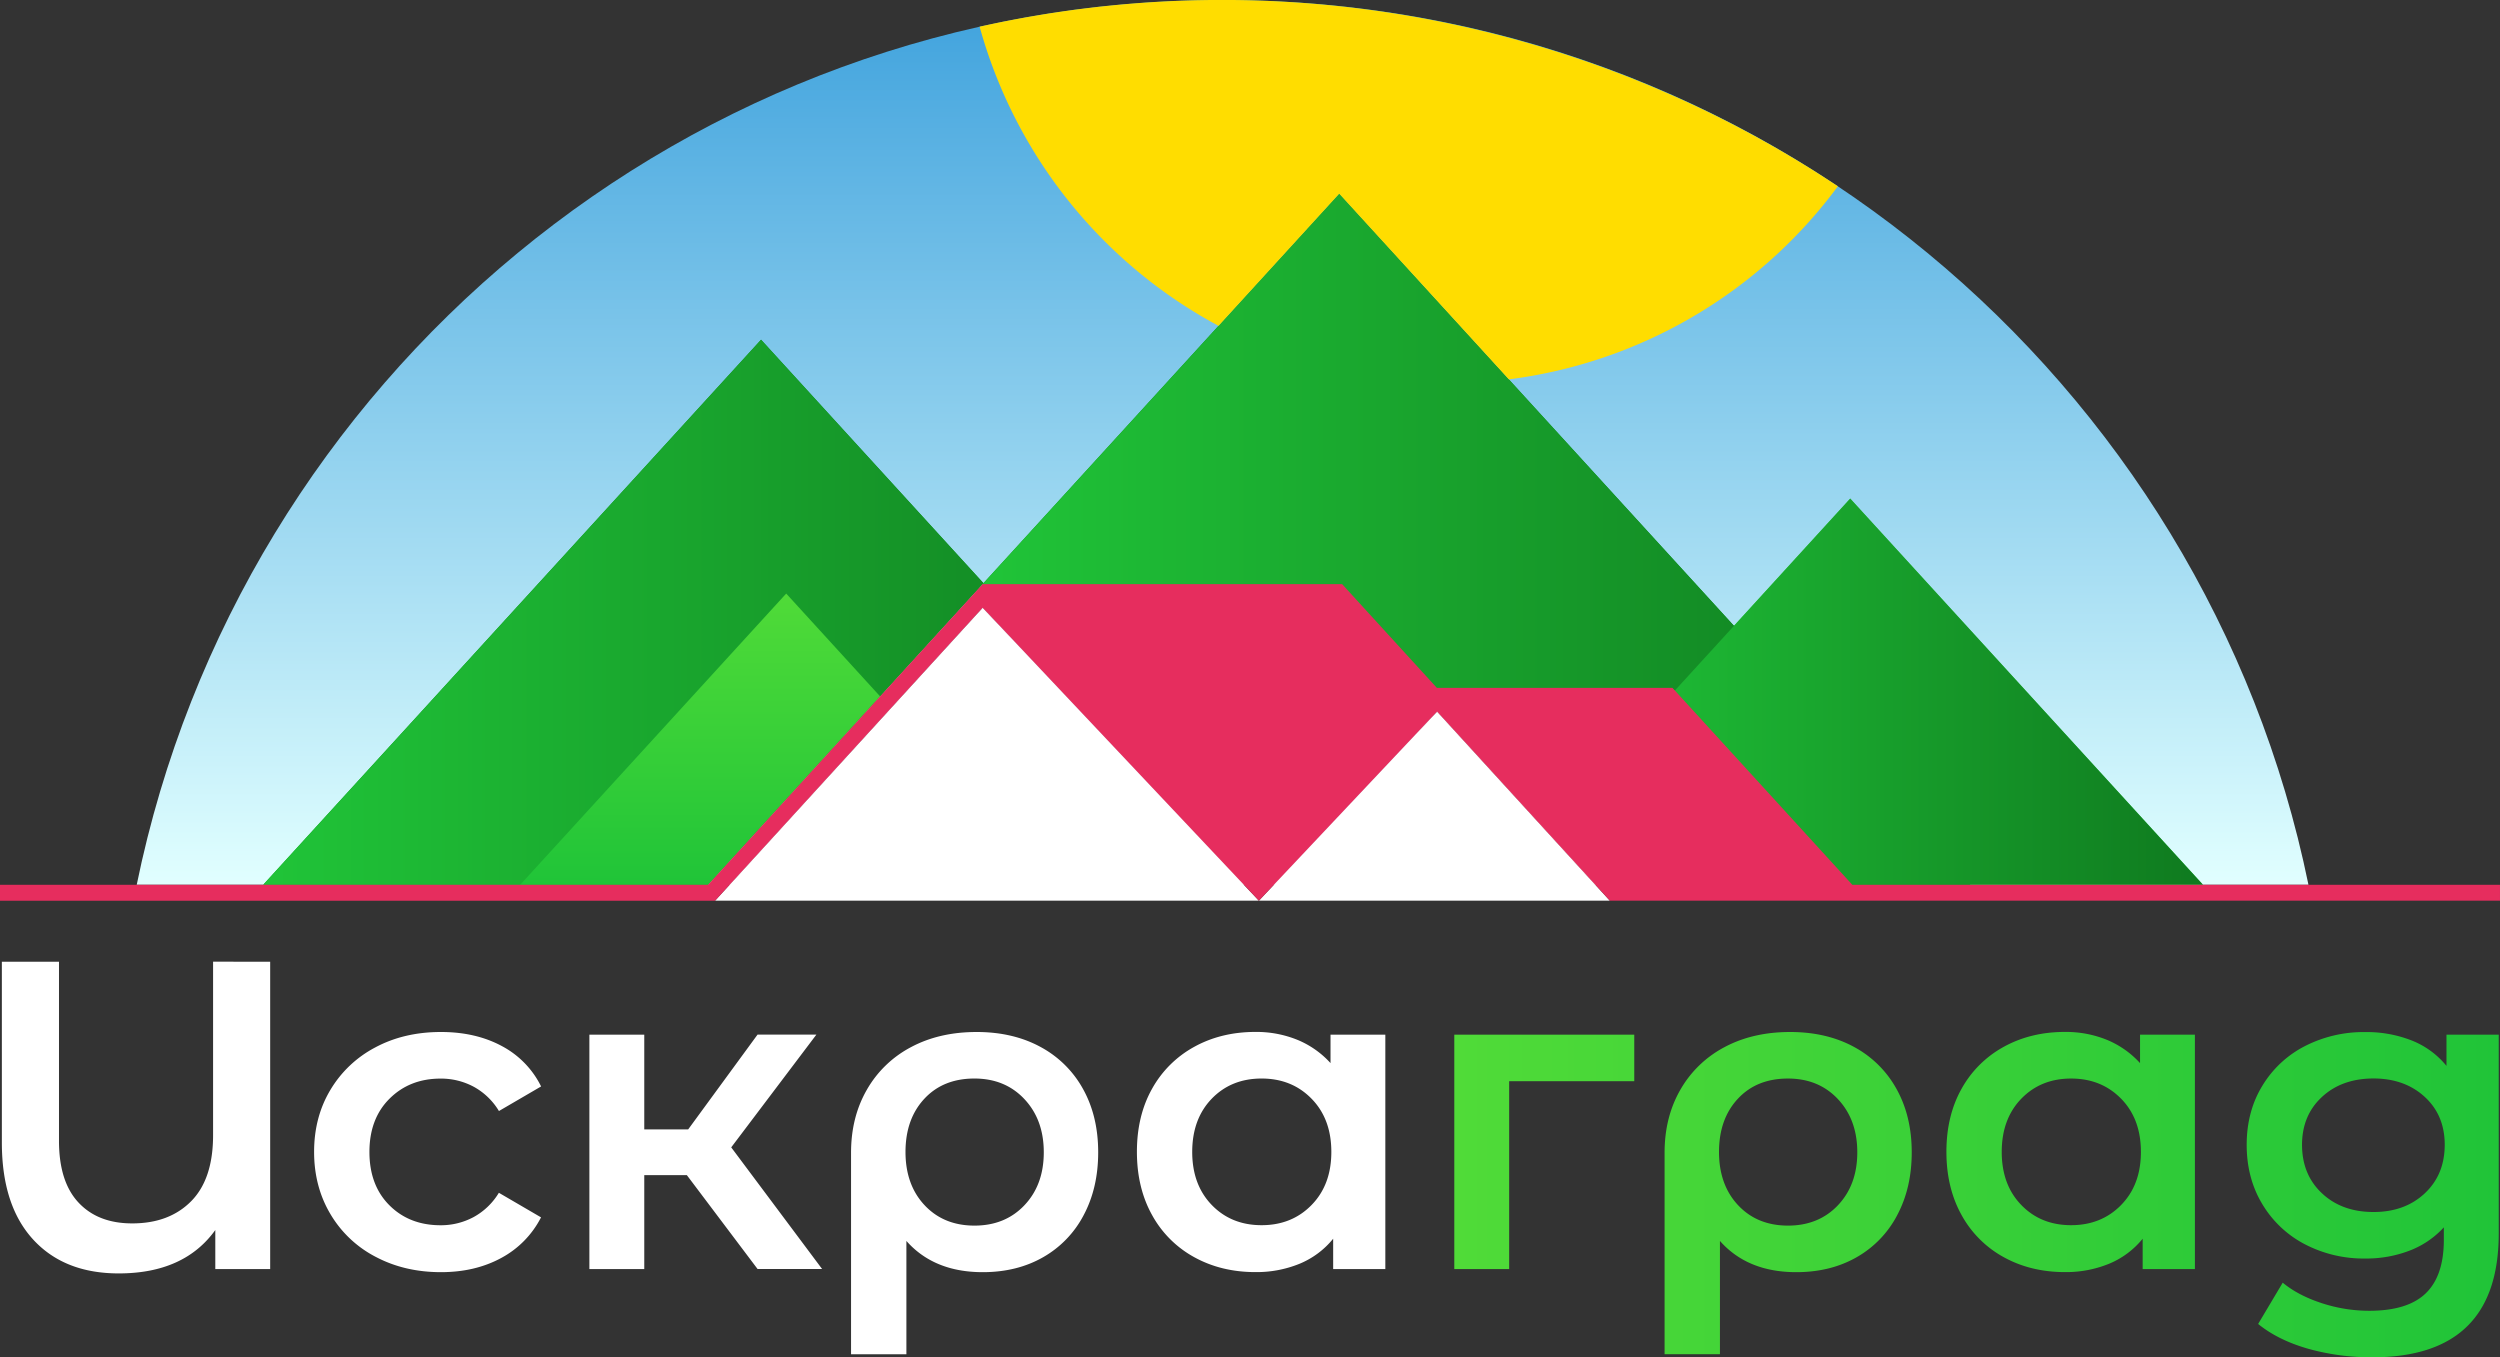
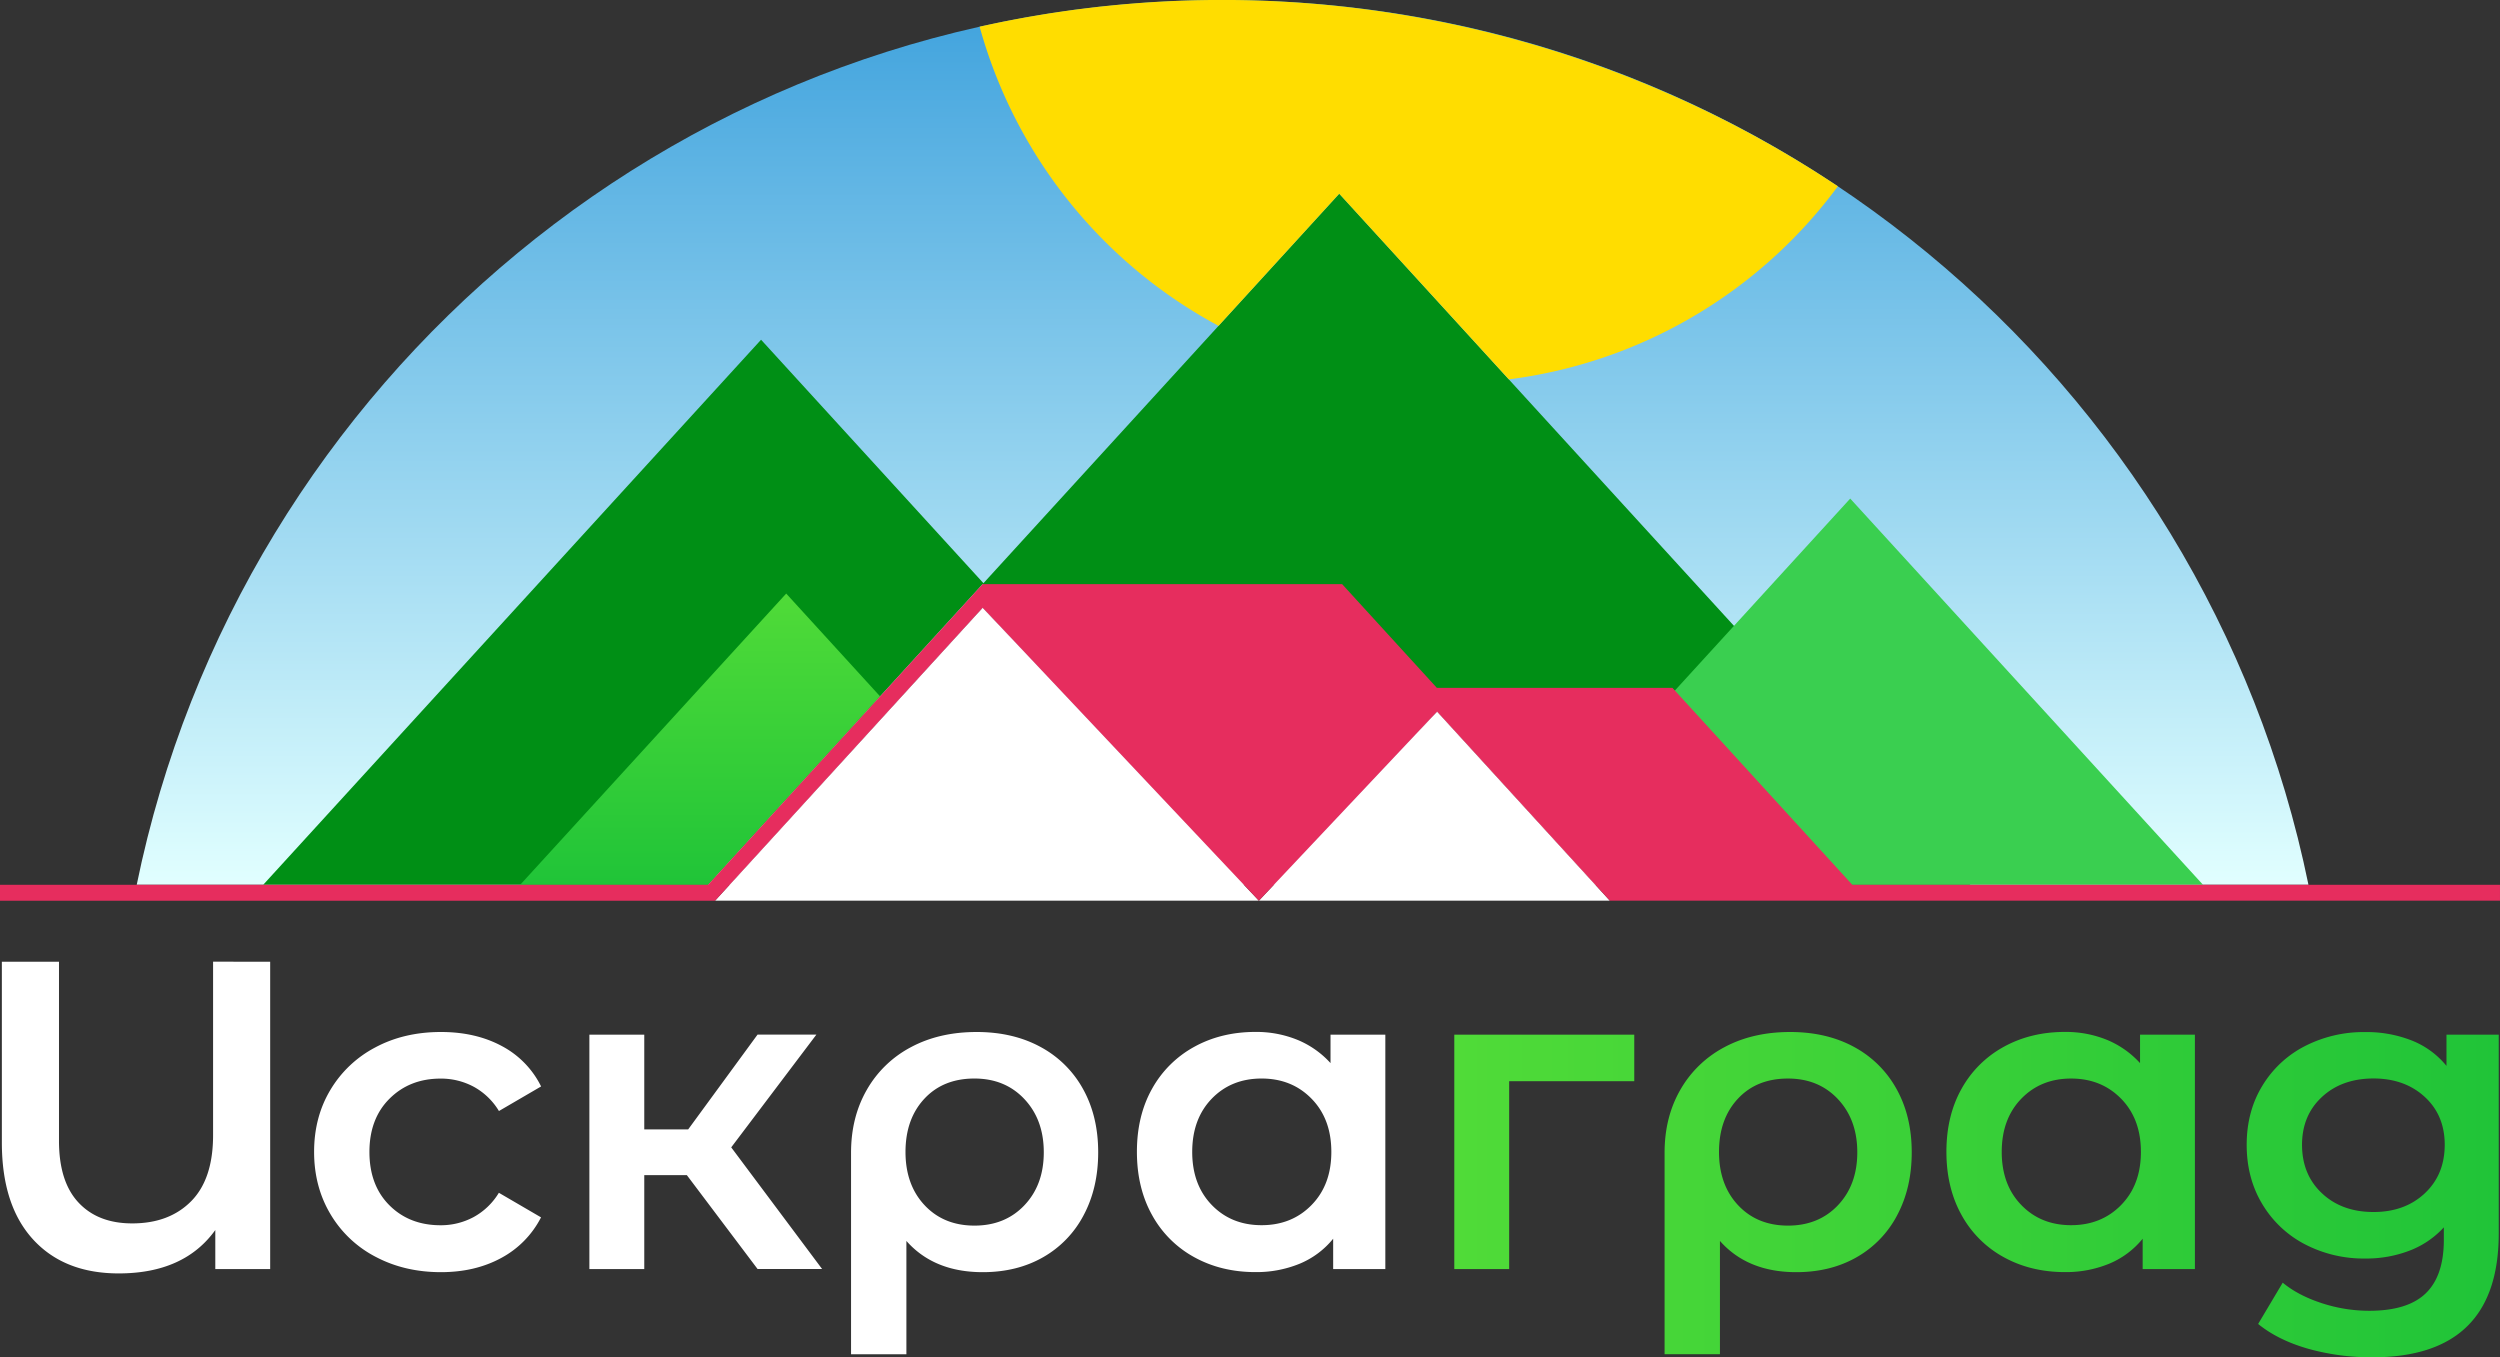
<svg xmlns="http://www.w3.org/2000/svg" xmlns:xlink="http://www.w3.org/1999/xlink" viewBox="0 0 1441.01 782.37">
  <rect x="0" y="0" width="1441.01" height="782.37" fill="#333333" stroke="none" />
  <defs>
    <style>.cls-1{fill:none;clip-rule:evenodd;}.cls-2{clip-path:url(#clip-path);}.cls-3{fill:url(#linear-gradient);}.cls-4{fill:#008f15;}.cls-16,.cls-17,.cls-4,.cls-5{fill-rule:evenodd;}.cls-5{fill:#3acf50;}.cls-6{clip-path:url(#clip-path-2);}.cls-7{fill:url(#linear-gradient-2);}.cls-8{clip-path:url(#clip-path-3);}.cls-9{fill:url(#linear-gradient-3);}.cls-10{clip-path:url(#clip-path-4);}.cls-11{fill:url(#linear-gradient-4);}.cls-12{clip-path:url(#clip-path-5);}.cls-13{fill:url(#linear-gradient-5);}.cls-14{fill:#fff;}.cls-15{fill:url(#linear-gradient-6);}.cls-16{fill:#fd0;}.cls-17{fill:#e62d5e;}</style>
    <clipPath id="clip-path">
      <path class="cls-1" d="M1330.61,510C1271,218.92,1013.39,0,704.7,0S138.45,218.92,78.8,510H420.56L566.41,350.3,713.14,510H738l90.33-99.82L919.52,510Z" />
    </clipPath>
    <linearGradient id="linear-gradient" x1="704.7" x2="704.7" y2="509.97" gradientUnits="userSpaceOnUse">
      <stop offset="0" stop-color="#3fa2dd" />
      <stop offset="1" stop-color="#e1ffff" />
    </linearGradient>
    <clipPath id="clip-path-2">
-       <polygon class="cls-1" points="151.73 509.97 408.11 509.97 566.38 336.69 724.66 509.97 725.62 509.97 438.67 195.82 151.73 509.97" />
-     </clipPath>
+       </clipPath>
    <linearGradient id="linear-gradient-2" x1="151.73" y1="352.9" x2="725.62" y2="352.9" gradientUnits="userSpaceOnUse">
      <stop offset="0" stop-color="#20c438" />
      <stop offset="1" stop-color="#0f7a1f" />
    </linearGradient>
    <clipPath id="clip-path-3">
-       <polygon class="cls-1" points="566.38 336.69 724.66 509.97 828.32 396.49 931.98 509.97 1135.77 509.97 771.94 111.66 566.38 336.69" />
-     </clipPath>
+       </clipPath>
    <linearGradient id="linear-gradient-3" x1="566.39" y1="310.81" x2="1135.77" y2="310.81" xlink:href="#linear-gradient-2" />
    <clipPath id="clip-path-4">
-       <polygon class="cls-1" points="897.57 472.29 931.98 509.97 1269.8 509.97 1066.47 287.38 897.57 472.29" />
-     </clipPath>
+       </clipPath>
    <linearGradient id="linear-gradient-4" x1="897.56" y1="398.67" x2="1269.8" y2="398.67" xlink:href="#linear-gradient-2" />
    <clipPath id="clip-path-5">
      <polygon class="cls-1" points="299.86 509.97 408.11 509.97 507.29 401.39 453.17 342.13 299.86 509.97" />
    </clipPath>
    <linearGradient id="linear-gradient-5" x1="403.57" y1="342.13" x2="403.57" y2="509.97" gradientUnits="userSpaceOnUse">
      <stop offset="0" stop-color="#50db38" />
      <stop offset="1" stop-color="#20c438" />
    </linearGradient>
    <linearGradient id="linear-gradient-6" x1="838.26" y1="688.61" x2="1440.29" y2="688.61" xlink:href="#linear-gradient-5" />
  </defs>
  <title>Asset 11</title>
  <g id="Layer_2" data-name="Layer 2">
    <g id="Layer_1-2" data-name="Layer 1">
      <g class="cls-2">
        <rect class="cls-3" x="78.8" width="1251.81" height="509.97" />
      </g>
      <polygon class="cls-4" points="725.62 509.97 724.67 509.97 566.39 336.69 408.11 509.97 151.73 509.97 438.68 195.82 725.62 509.97" />
      <polygon class="cls-4" points="1135.77 509.97 931.98 509.97 828.32 396.49 724.66 509.97 566.38 336.69 771.94 111.66 1135.77 509.97" />
      <polygon class="cls-5" points="1269.8 509.97 931.98 509.97 897.57 472.3 1066.47 287.38 1269.8 509.97" />
-       <polygon class="cls-5" points="408.11 509.97 299.86 509.97 453.17 342.13 507.29 401.39 408.11 509.97" />
      <g class="cls-6">
        <rect class="cls-7" x="151.73" y="195.82" width="573.89" height="314.15" />
      </g>
      <g class="cls-8">
        <rect class="cls-9" x="566.39" y="111.66" width="569.38" height="398.31" />
      </g>
      <g class="cls-10">
        <rect class="cls-11" x="897.56" y="287.38" width="372.23" height="222.6" />
      </g>
      <g class="cls-12">
        <rect class="cls-13" x="299.86" y="342.13" width="207.43" height="167.84" />
      </g>
      <path class="cls-14" d="M216.48,724.42a65,65,0,0,1-26.06-24.68q-9.37-15.79-9.37-35.8t9.37-35.69a65.53,65.53,0,0,1,25.94-24.54q16.57-8.87,37.83-8.86,20,0,35.05,8.09a52.67,52.67,0,0,1,22.65,23.29l-24.3,14.17a38.58,38.58,0,0,0-14.55-14,39.81,39.81,0,0,0-19.11-4.69q-17.72,0-29.35,11.52t-11.64,30.75q0,19.23,11.51,30.74t29.48,11.52A39.81,39.81,0,0,0,273,701.52a38.61,38.61,0,0,0,14.55-14l24.3,14.17A54.74,54.74,0,0,1,289,725.05q-15.06,8.22-34.8,8.23-21,0-37.71-8.86M395.9,677.35H371.36v54.16H339.72V596.37h31.64V651h25.3l40-54.66h33.92l-49.1,65,52.38,70.11h-37.2Zm203.84-73.9a60.78,60.78,0,0,1,24.55,24.3Q633,643.44,633,664.19q0,20.5-8.35,36.19a59.61,59.61,0,0,1-23.4,24.29q-15.06,8.61-34.8,8.61-28.1,0-44-18V780.6H490.55V664.44q0-20.49,9.11-36.31a63.08,63.08,0,0,1,25.43-24.55q16.32-8.73,37.83-8.73Q583.92,594.85,599.74,603.45Zm-9.23,91.23q11.13-11.76,11.13-30.49t-11.13-30.62q-11.14-11.9-28.85-11.9-18,0-28.85,11.65t-10.88,30.62q0,19,11,30.74t28.72,11.77Q579.38,706.45,590.51,694.68Zm208-98.31V731.5H768.44V714a48.93,48.93,0,0,1-19.35,14.43,65.56,65.56,0,0,1-25.44,4.81q-19.74,0-35.31-8.61a61.24,61.24,0,0,1-24.29-24.29q-8.73-15.69-8.73-36.44t8.73-36.32a61.58,61.58,0,0,1,24.29-24.17q15.57-8.6,35.31-8.6a62.76,62.76,0,0,1,24.17,4.55,53,53,0,0,1,19.1,13.42V596.37ZM756,694.56q11.4-11.64,11.39-30.62T756,633.32q-11.38-11.66-28.85-11.65t-28.72,11.65Q687.21,645,687.2,663.94t11.27,30.62q11.26,11.64,28.72,11.64T756,694.56ZM155.73,554.36V731.5H124.1V709Q106.13,734,68.42,734,37,734,19.07,714.42t-18-55.55V554.36H34V657.61q0,23.53,11.26,35.56t31,12q21.26,0,33.91-12.77t12.65-38.09v-100Z" />
      <path class="cls-15" d="M942,623.19H869.89V731.51H838.26V596.37H942Zm126.66-19.74a60.81,60.81,0,0,1,24.54,24.3q8.73,15.69,8.73,36.44,0,20.49-8.35,36.19a59.55,59.55,0,0,1-23.4,24.29q-15.07,8.61-34.8,8.61-28.1,0-44-18v65.3H959.47V664.45q0-20.51,9.1-36.32A63.11,63.11,0,0,1,994,603.58q16.32-8.73,37.83-8.73Q1052.84,594.85,1068.67,603.45Zm-9.24,91.23q11.13-11.76,11.13-30.49t-11.13-30.62q-11.15-11.9-28.85-11.89-18,0-28.85,11.64t-10.88,30.62q0,19,11,30.74t28.72,11.77Q1048.28,706.45,1059.43,694.68Zm205.73-98.31V731.51h-30.11V714a48.89,48.89,0,0,1-19.36,14.43,65.43,65.43,0,0,1-25.43,4.81q-19.74,0-35.3-8.61a61.2,61.2,0,0,1-24.3-24.29q-8.73-15.69-8.73-36.44t8.73-36.32a61.54,61.54,0,0,1,24.3-24.17q15.55-8.6,35.3-8.6a62.76,62.76,0,0,1,24.17,4.55,53.21,53.21,0,0,1,19.11,13.42V596.37Zm-42.51,98.18q11.4-11.62,11.39-30.61t-11.39-30.62q-11.39-11.64-28.84-11.64t-28.73,11.64q-11.25,11.64-11.26,30.62t11.26,30.61q11.26,11.66,28.73,11.65T1222.65,694.55Zm217.64-98.18V711q0,71.36-72.89,71.36a135.19,135.19,0,0,1-36.94-4.93q-17.46-5-28.85-14.3l14.17-23.79q8.85,7.33,22.39,11.77a87.92,87.92,0,0,0,27.47,4.43q22.24,0,32.64-10.12t10.37-30.88v-7.09a51.88,51.88,0,0,1-19.74,13.41,69.45,69.45,0,0,1-25.56,4.56,73.4,73.4,0,0,1-34.8-8.22A61.76,61.76,0,0,1,1304,694.05q-9-14.92-9-34.16t9-34a61.2,61.2,0,0,1,24.54-22.9,74.29,74.29,0,0,1,34.8-8.1,71.22,71.22,0,0,1,26.7,4.81,49.24,49.24,0,0,1,20.12,14.68v-18Zm-42.64,91.48q11.5-10.76,11.51-28,0-17-11.51-27.59t-29.49-10.62q-18.23,0-29.73,10.62t-11.52,27.59q0,17.22,11.52,28t29.73,10.76Q1386.13,698.61,1397.65,687.85Z" />
      <path class="cls-16" d="M702.36,187.83l69.58-76.17,97.77,107a279.49,279.49,0,0,0,189.64-111.28,640.56,640.56,0,0,0-494.69-92,280.37,280.37,0,0,0,137.7,172.43" />
      <polygon class="cls-14" points="412.16 519.16 566.41 350.3 725.62 519.16 828.35 410.15 927.92 519.16 725.62 519.16 412.16 519.16" />
      <path class="cls-17" d="M828.27,396.54l0,.06ZM1067.68,510,964,396.48H828.32l-.05.06L773.6,336.69H566.39l-59.1,64.7L408.11,510H0v9.19H412.16L566.41,350.3,725.62,519.16l102.73-109,99.57,109H1441V510H1067.68Z" />
    </g>
  </g>
</svg>